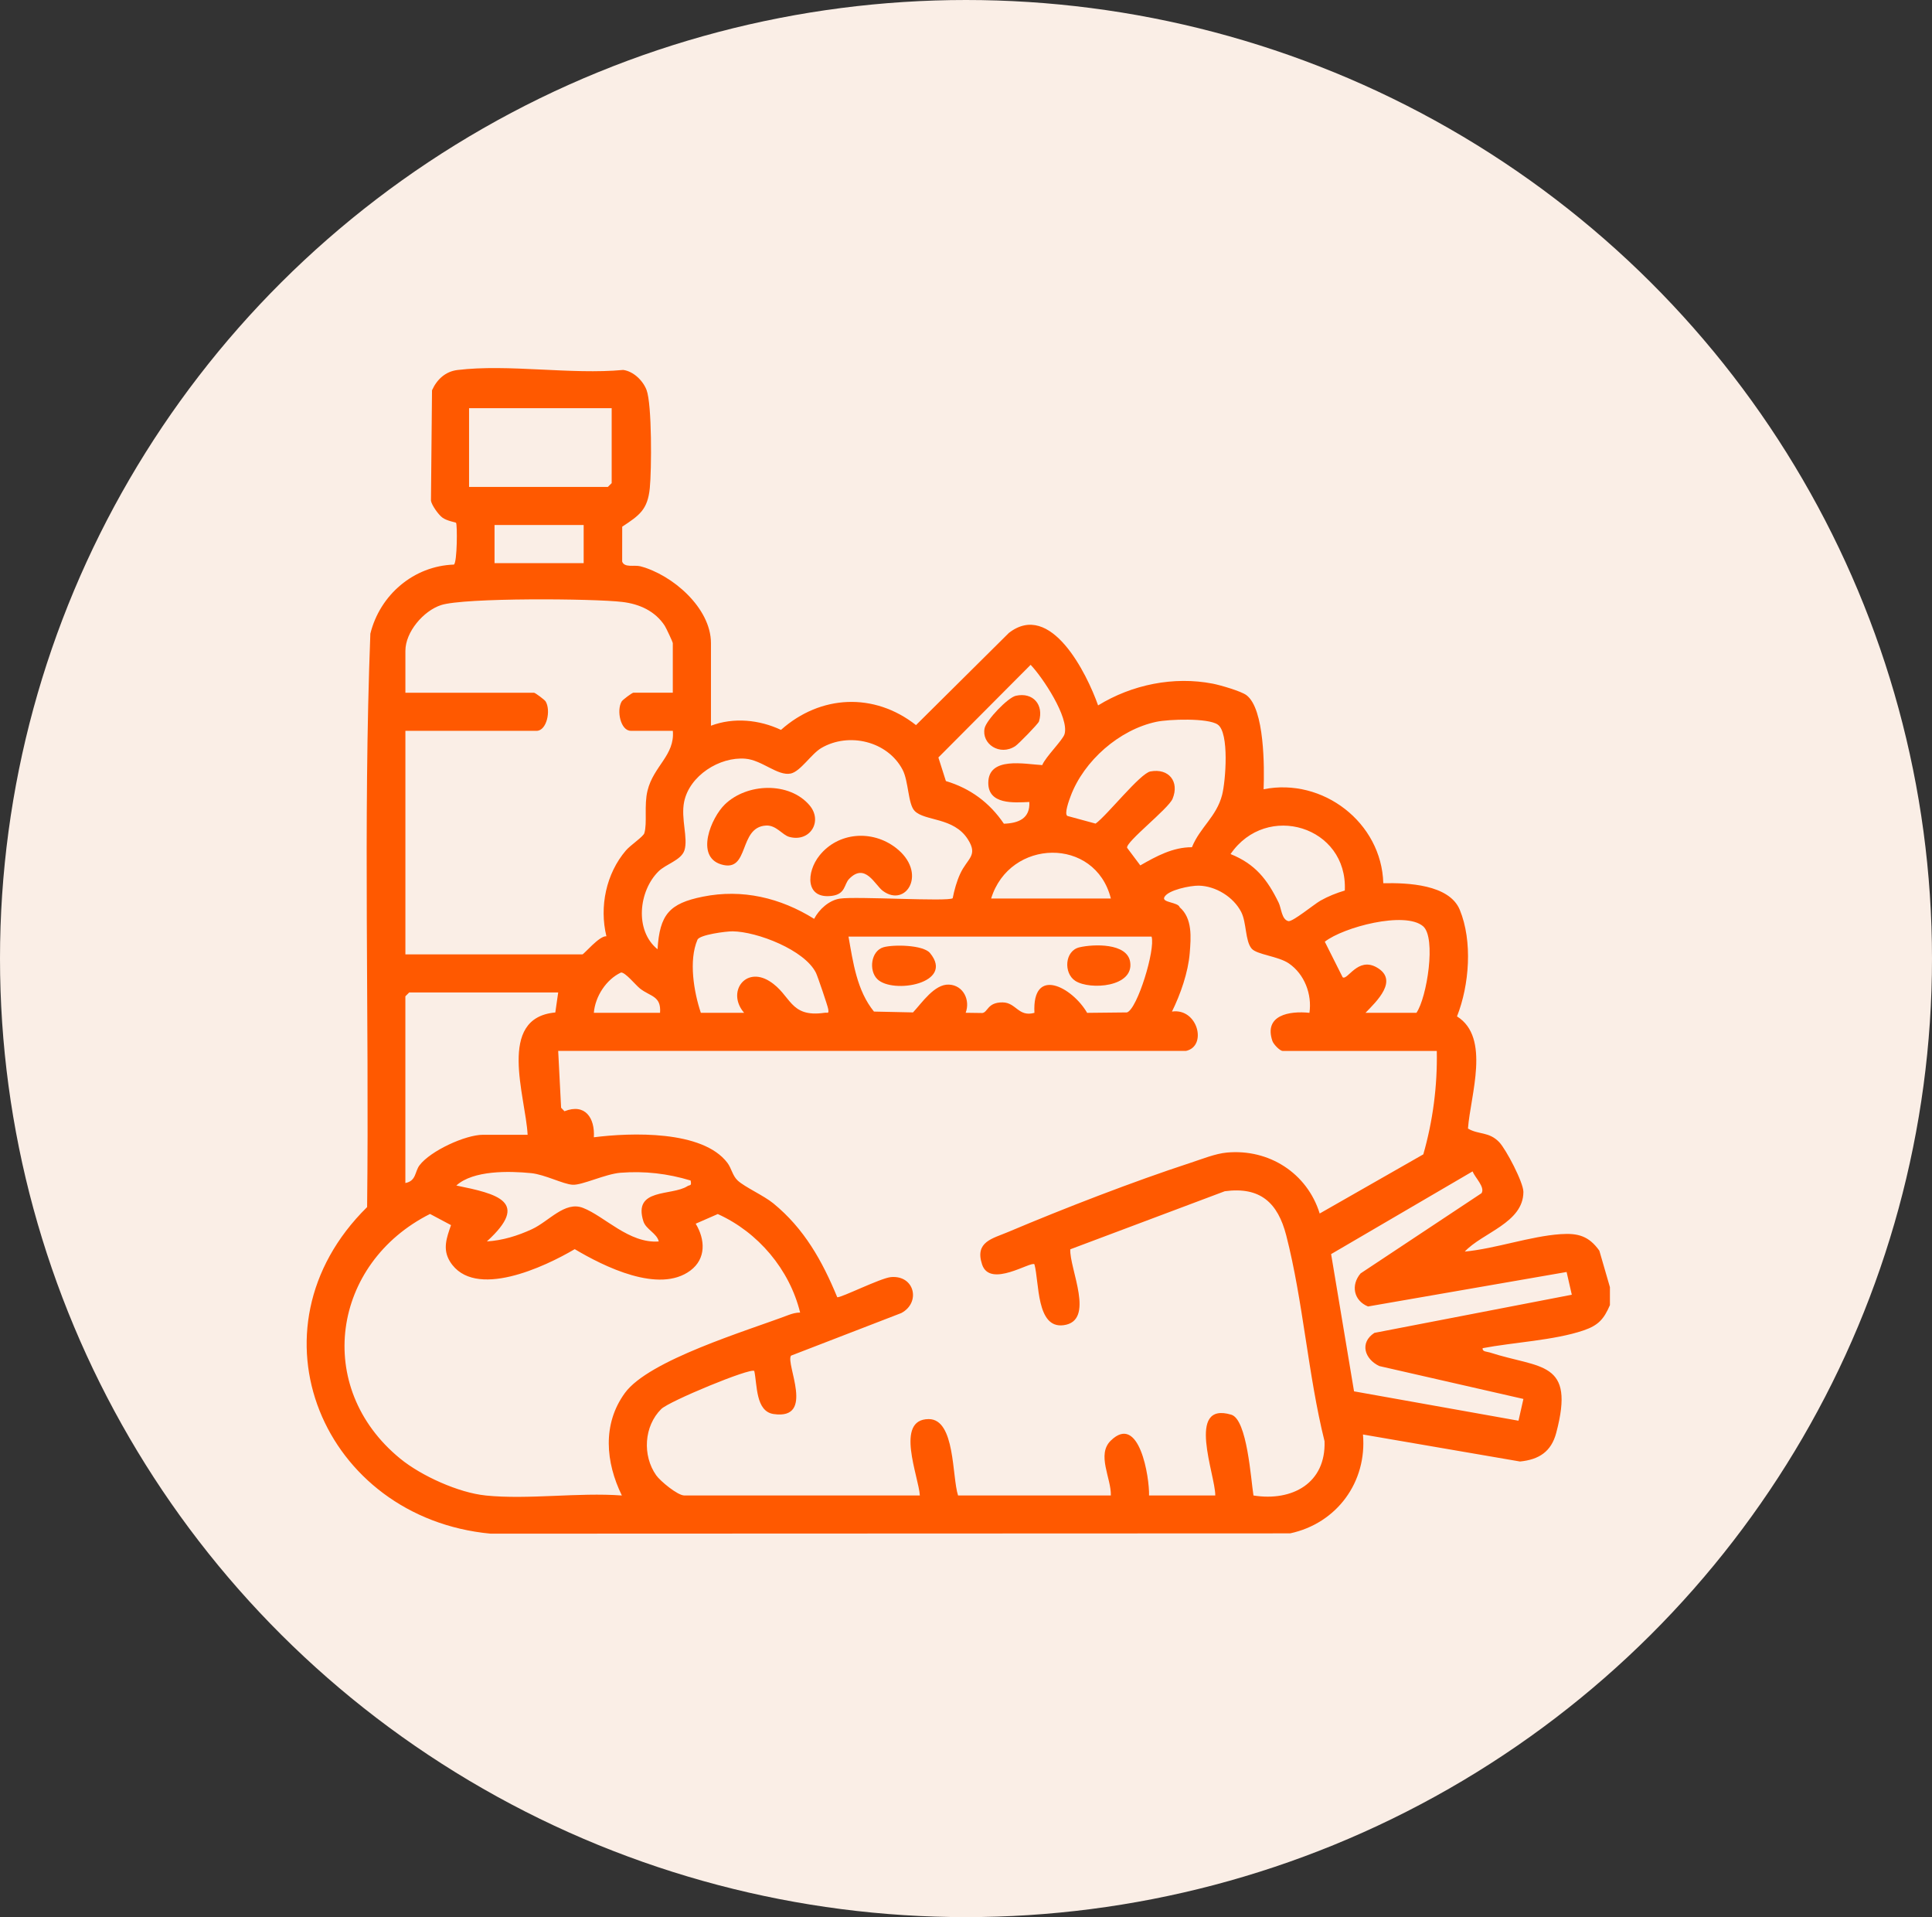
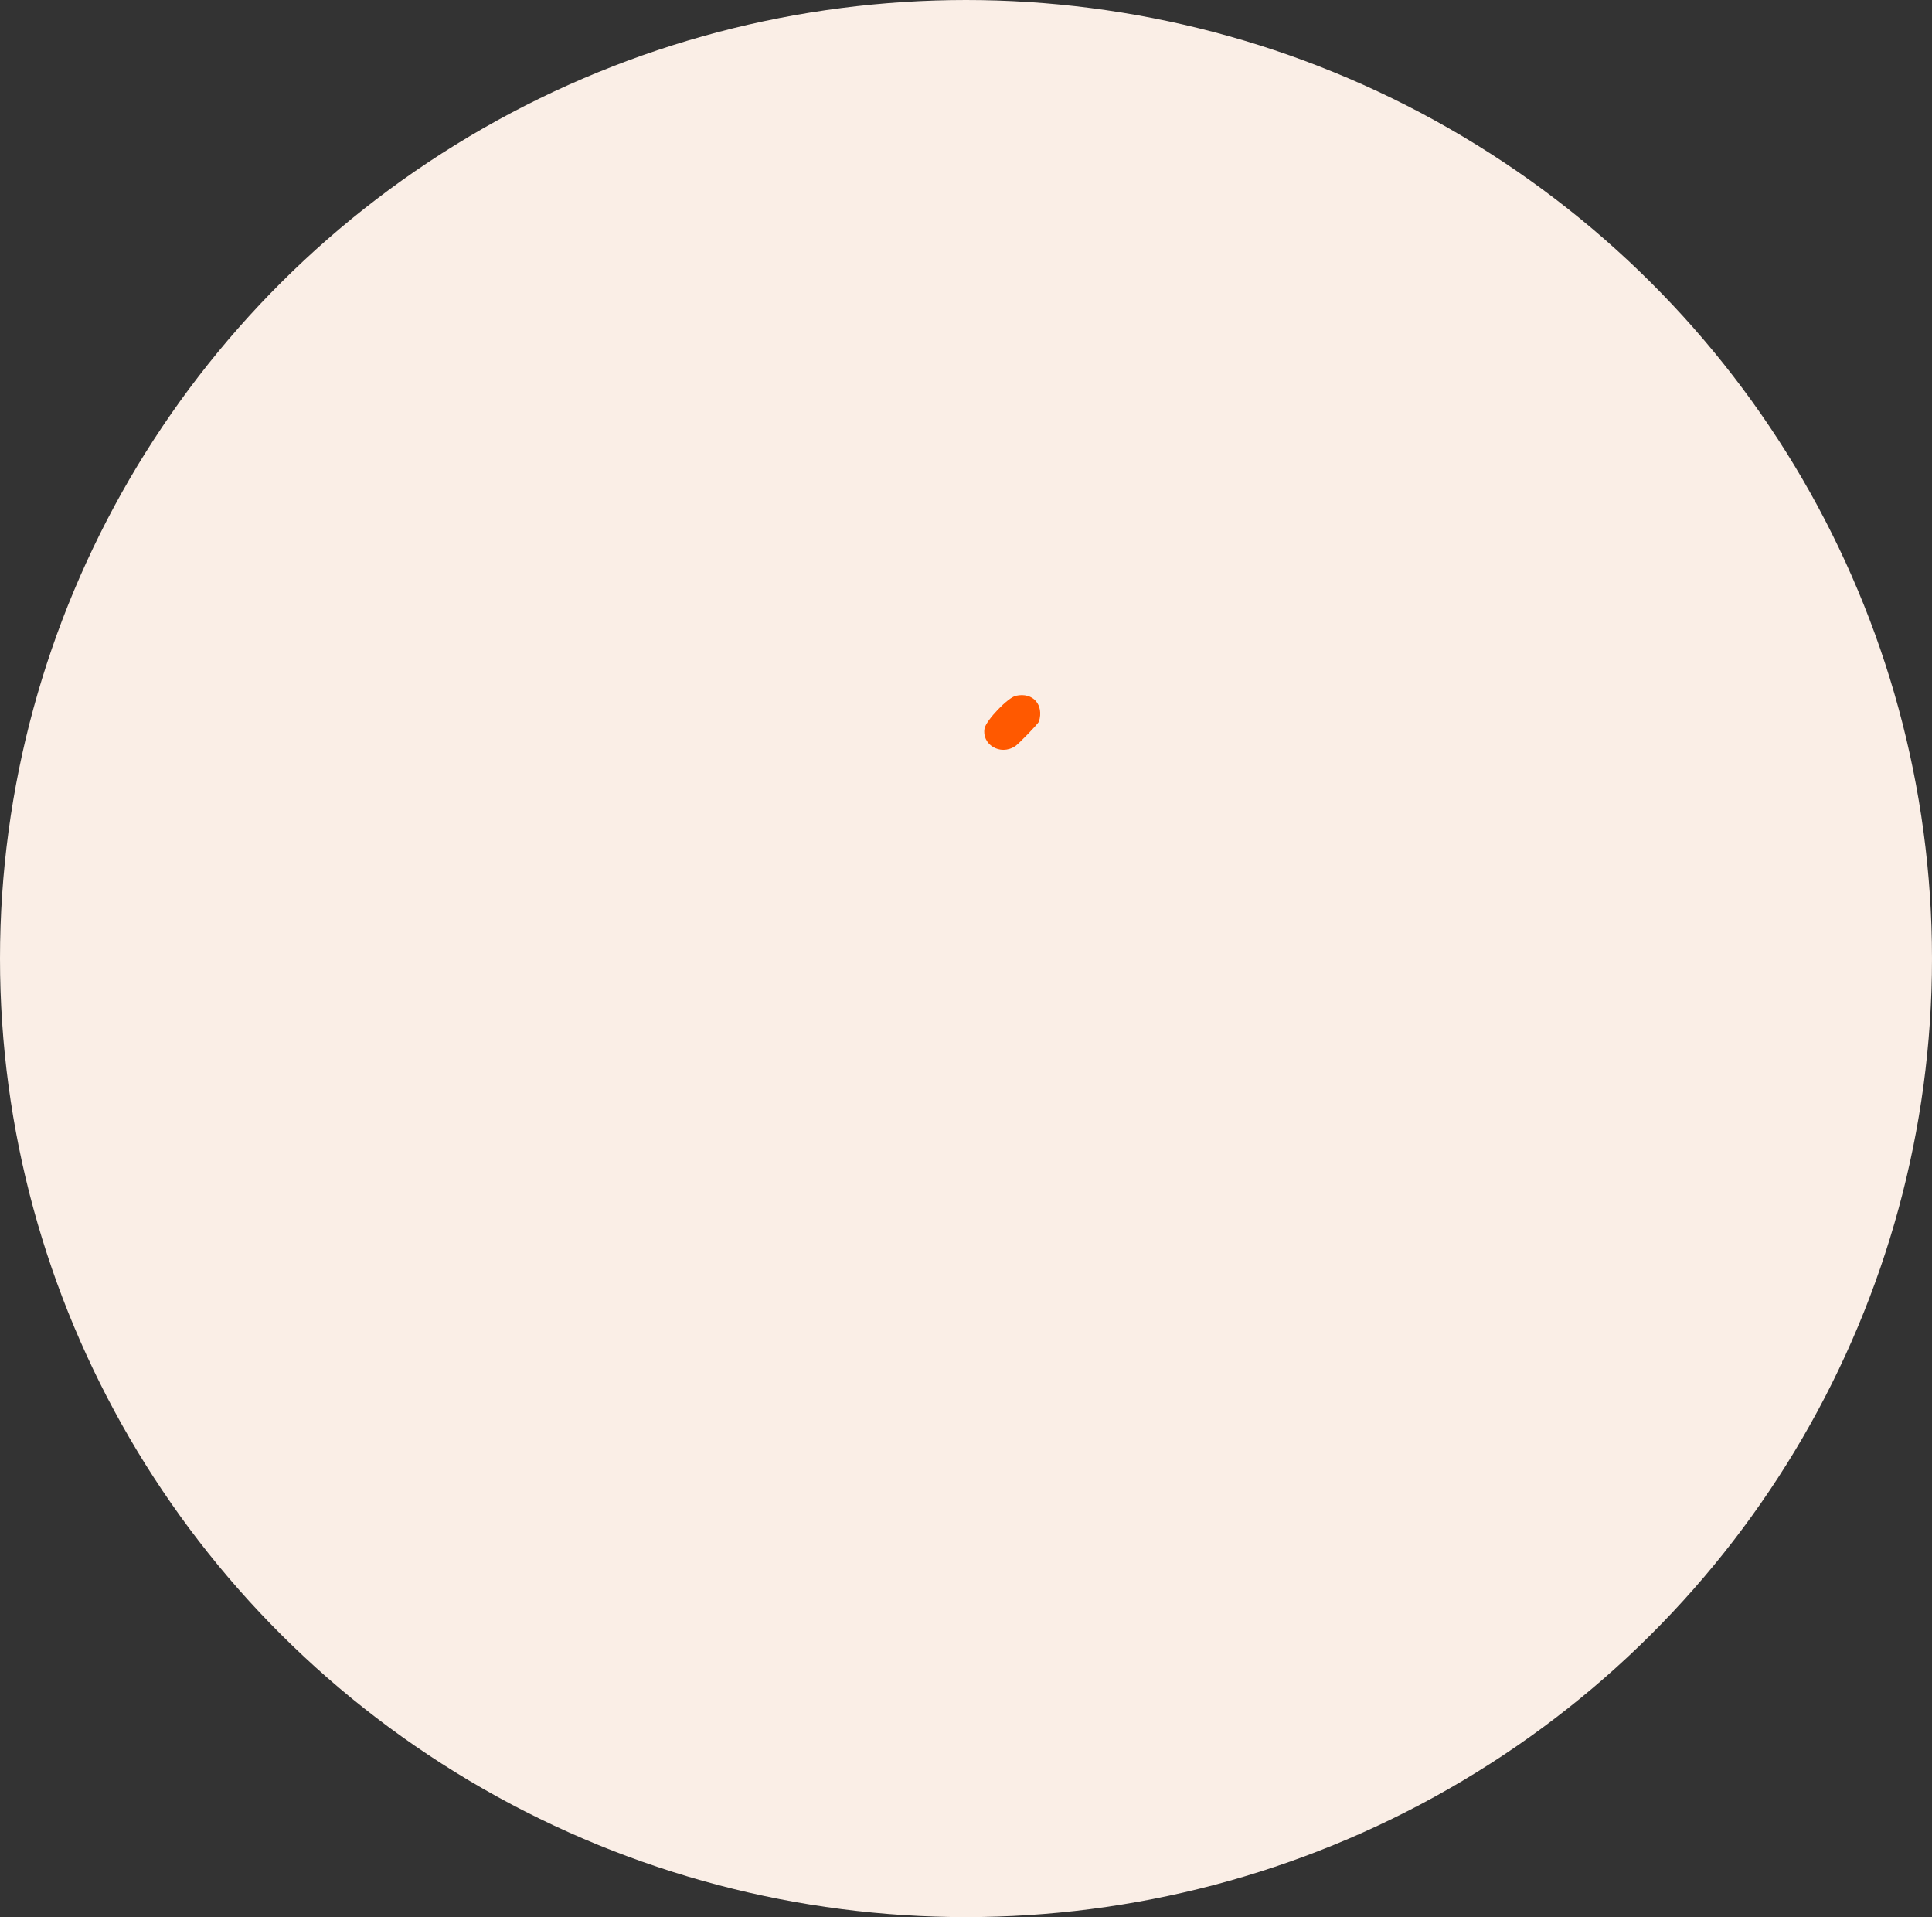
<svg xmlns="http://www.w3.org/2000/svg" width="126" height="125" viewBox="0 0 126 125" fill="none">
  <rect x="0" y="0" width="126" height="125" fill="#333333" stroke="none" />
  <ellipse cx="63" cy="62.5" rx="63" ry="62.5" fill="#FAEEE6" />
  <g clip-path="url(#clip0_9_500)">
-     <path d="M105 85.085C104.602 86.013 104.236 86.421 103.264 86.749C101.367 87.392 98.703 87.521 96.696 87.903C96.656 88.142 96.984 88.127 97.158 88.183C100.454 89.252 102.755 88.68 101.492 93.431C101.169 94.648 100.372 95.169 99.132 95.293L88.889 93.532C89.162 96.633 87.182 99.326 84.141 99.978L31.995 99.998C21.097 98.976 15.823 86.705 23.942 78.704C24.086 66.248 23.673 53.742 24.154 41.315C24.778 38.791 26.975 36.899 29.604 36.812C29.82 36.666 29.832 34.19 29.741 34.086C29.709 34.049 29.15 33.974 28.84 33.74C28.596 33.556 28.161 32.952 28.106 32.652L28.175 25.447C28.486 24.753 29.04 24.221 29.837 24.125C33.152 23.724 37.243 24.438 40.644 24.121C41.317 24.212 41.931 24.817 42.164 25.421C42.525 26.358 42.497 30.66 42.378 31.829C42.237 33.243 41.688 33.609 40.579 34.341L40.576 36.612C40.718 37.036 41.378 36.822 41.759 36.922C43.846 37.471 46.367 39.634 46.367 41.934V47.318C47.854 46.759 49.518 46.926 50.934 47.59C53.512 45.295 57.017 45.136 59.739 47.278L65.795 41.269C68.524 39.148 70.879 43.907 71.615 45.994C73.82 44.638 76.547 44.08 79.095 44.576C79.58 44.671 80.934 45.061 81.289 45.326C82.479 46.216 82.462 50.078 82.409 51.461C86.268 50.687 90.107 53.631 90.215 57.588C91.783 57.555 94.517 57.659 95.203 59.322C96.047 61.373 95.829 64.228 95.022 66.271C97.227 67.645 95.897 71.416 95.737 73.582C96.418 73.998 97.107 73.766 97.779 74.476C98.224 74.946 99.352 77.094 99.352 77.714C99.35 79.733 96.676 80.371 95.529 81.605C97.543 81.414 99.798 80.604 101.778 80.469C102.92 80.391 103.624 80.591 104.306 81.548L104.995 83.925V85.085H105ZM39.892 26.614H30.591V31.749H39.642L39.892 31.5V26.614ZM38.065 34.233H32.252V36.718H38.065V34.233ZM43.878 45.166V41.936C43.878 41.863 43.447 40.948 43.354 40.802C42.726 39.84 41.706 39.383 40.593 39.249C38.721 39.023 30.281 38.96 28.765 39.453C27.615 39.828 26.439 41.206 26.439 42.434V45.167H34.826C34.901 45.167 35.517 45.622 35.585 45.735C35.938 46.317 35.662 47.652 34.993 47.652H26.439V62.228H37.982C38.08 62.228 39.092 60.998 39.548 61.047C39.08 59.115 39.528 56.961 40.821 55.45C41.112 55.11 41.952 54.551 42.021 54.328C42.224 53.668 41.994 52.511 42.229 51.553C42.621 49.944 44.021 49.245 43.88 47.65H41.139C40.47 47.65 40.193 46.316 40.546 45.733C40.614 45.62 41.23 45.166 41.305 45.166H43.88H43.878ZM67.13 52.29C66.091 52.34 64.452 52.461 64.454 51.047C64.456 49.305 66.834 49.824 67.972 49.886C68.185 49.351 69.315 48.257 69.428 47.862C69.739 46.779 67.989 44.151 67.215 43.348L61.199 49.389L61.688 50.926C63.281 51.402 64.545 52.338 65.471 53.708C66.423 53.676 67.19 53.369 67.13 52.29ZM77.734 55.243C78.265 53.933 79.338 53.255 79.704 51.826C79.931 50.943 80.185 47.768 79.415 47.242C78.771 46.802 76.228 46.893 75.426 47.061C73.001 47.57 70.685 49.605 69.824 51.91C69.734 52.153 69.386 53.074 69.615 53.202L71.452 53.701C72.199 53.167 74.356 50.426 75.026 50.3C76.225 50.075 76.932 50.963 76.473 52.08C76.203 52.735 73.406 54.898 73.507 55.278L74.367 56.426C75.407 55.83 76.499 55.234 77.734 55.241V55.243ZM62.132 58.565C62.239 58.029 62.389 57.478 62.618 56.979C63.091 55.948 63.81 55.8 63.117 54.717C62.192 53.273 60.312 53.552 59.651 52.874C59.213 52.425 59.262 50.941 58.862 50.183C57.88 48.32 55.349 47.725 53.562 48.773C52.906 49.159 52.202 50.305 51.565 50.437C50.721 50.609 49.694 49.559 48.614 49.469C46.92 49.328 44.966 50.581 44.618 52.277C44.392 53.382 44.89 54.649 44.637 55.442C44.43 56.089 43.43 56.335 42.944 56.818C41.653 58.097 41.375 60.673 42.883 61.893C43.024 59.628 43.65 58.904 45.84 58.464C48.414 57.946 50.896 58.539 53.096 59.91C53.415 59.296 54.063 58.7 54.772 58.592C55.843 58.428 61.858 58.804 62.136 58.564L62.132 58.565ZM87.704 58.064C87.906 53.88 82.6 52.264 80.254 55.686C81.866 56.337 82.648 57.337 83.389 58.852C83.569 59.221 83.58 59.948 84.021 60.059C84.289 60.127 85.699 58.96 86.122 58.721C86.626 58.438 87.152 58.228 87.704 58.064ZM64.64 58.584H72.447C71.432 54.542 65.847 54.667 64.64 58.584ZM77.346 68.522H36.404L36.594 72.226L36.812 72.455C38.165 71.922 38.804 72.893 38.73 74.153C41.127 73.849 45.818 73.677 47.439 75.819C47.707 76.173 47.772 76.659 48.11 76.972C48.583 77.409 49.799 77.943 50.436 78.463C52.45 80.111 53.625 82.212 54.603 84.582C54.838 84.632 57.434 83.329 58.102 83.269C59.656 83.13 60.064 84.934 58.779 85.614L51.588 88.391C51.215 88.914 53.192 92.601 50.453 92.198C49.273 92.024 49.388 90.294 49.193 89.39C48.96 89.159 43.633 91.365 43.126 91.87C41.997 92.988 41.886 94.898 42.793 96.189C43.059 96.568 44.191 97.507 44.627 97.507H59.99C59.922 96.299 58.333 92.53 60.571 92.528C62.305 92.528 62.081 96.279 62.482 97.507H72.447C72.477 96.382 71.508 94.849 72.437 93.936C74.304 92.103 74.972 96.349 74.938 97.507H79.257C79.272 96.189 77.32 91.35 80.302 92.241C81.34 92.552 81.58 96.468 81.748 97.509C84.268 97.909 86.479 96.712 86.383 93.971C85.304 89.634 84.99 84.846 83.885 80.551C83.339 78.431 82.201 77.358 79.877 77.671L69.801 81.457C69.738 82.725 71.46 86.132 69.36 86.406C67.576 86.638 67.785 83.611 67.463 82.434C67.236 82.212 64.567 84.009 64.049 82.446C63.559 80.962 64.722 80.763 65.76 80.323C69.41 78.78 73.918 77.034 77.674 75.807C78.395 75.572 79.257 75.22 80.004 75.15C82.753 74.893 85.248 76.485 86.067 79.123L92.825 75.266C93.449 73.086 93.749 70.799 93.704 68.523H83.655C83.472 68.523 83.056 68.093 82.981 67.871C82.412 66.183 84.103 65.899 85.399 66.039C85.574 64.826 85.076 63.519 84.06 62.819C83.367 62.343 81.971 62.25 81.628 61.85C81.201 61.35 81.304 60.155 80.948 59.463C80.442 58.479 79.283 57.767 78.177 57.746C77.656 57.736 76.165 58.023 75.933 58.504C75.764 58.859 76.832 58.814 76.937 59.156C77.774 59.883 77.674 61.111 77.591 62.142C77.489 63.402 76.992 64.822 76.433 65.956C78.115 65.71 78.751 68.221 77.345 68.522H77.346ZM92.377 66.037C93.059 65.048 93.682 61.133 92.807 60.391C91.625 59.39 87.609 60.452 86.4 61.402L87.563 63.717C87.877 63.958 88.541 62.368 89.784 63.075C91.252 63.91 89.768 65.299 89.055 66.037H92.377ZM45.705 66.037H48.529C47.378 64.703 48.602 62.985 50.183 63.974C51.623 64.875 51.467 66.366 53.766 66.037C53.983 66.006 54.066 66.127 54.013 65.79C53.979 65.577 53.324 63.654 53.217 63.435C52.482 61.94 49.378 60.743 47.782 60.725C47.361 60.72 45.627 60.944 45.487 61.272C44.905 62.628 45.251 64.675 45.707 66.039L45.705 66.037ZM75.103 61.068H55.337C55.637 62.759 55.882 64.582 56.997 65.956L59.544 66.011C60.129 65.386 60.946 64.15 61.894 64.198C62.843 64.246 63.286 65.227 62.978 66.035L64.063 66.05C64.432 66.006 64.391 65.35 65.387 65.358C66.273 65.365 66.414 66.331 67.463 66.039C67.303 62.968 69.922 64.353 70.901 66.04L73.499 66.012C74.178 65.787 75.361 61.91 75.103 61.07V61.068ZM38.729 66.037H43.047C43.131 64.922 42.415 64.99 41.733 64.449C41.453 64.227 40.779 63.387 40.501 63.41C39.534 63.861 38.817 64.97 38.729 66.037ZM36.404 64.711H26.687L26.437 64.96V77.135C27.153 77.001 27.048 76.39 27.358 75.982C28.071 75.039 30.351 73.989 31.503 73.989H34.41C34.281 71.481 32.375 66.359 36.216 66.016L36.404 64.713V64.711ZM102.171 82.936L89.219 85.184C88.288 84.808 88.08 83.792 88.736 83.027L96.621 77.799C96.871 77.409 96.195 76.782 96.037 76.377L86.812 81.77L88.307 90.718L99.032 92.633L99.353 91.214L89.957 89.07C88.997 88.618 88.651 87.548 89.635 86.906L102.509 84.419L102.169 82.932L102.171 82.936ZM45.041 76.971C43.538 76.518 42.047 76.342 40.468 76.466C39.479 76.544 37.963 77.288 37.341 77.248C36.718 77.208 35.537 76.582 34.64 76.491C33.212 76.349 30.864 76.297 29.761 77.298C32.423 77.842 34.61 78.343 31.753 80.942C32.773 80.883 33.771 80.572 34.69 80.147C35.808 79.63 36.835 78.299 38.018 78.755C39.433 79.301 41.025 81.09 42.962 80.946C42.848 80.416 42.127 80.161 41.959 79.63C41.268 77.444 43.795 77.996 44.828 77.343C44.998 77.236 45.119 77.353 45.041 76.971ZM31.669 97.509C34.467 97.791 37.709 97.298 40.556 97.509C39.498 95.345 39.273 92.862 40.751 90.829C42.315 88.676 48.716 86.771 51.428 85.74C51.671 85.649 51.922 85.581 52.182 85.581C51.495 82.776 49.448 80.347 46.812 79.158L45.372 79.787C45.991 80.81 46.065 82.063 45.029 82.839C42.986 84.373 39.383 82.579 37.482 81.447C35.547 82.592 30.925 84.776 29.351 82.262C28.844 81.45 29.133 80.692 29.414 79.88L28.045 79.152C21.656 82.361 20.418 90.462 26.103 95.107C27.474 96.228 29.909 97.33 31.669 97.507V97.509Z" fill="#FF5900" />
-     <path d="M52.794 52.506C53.681 53.545 52.828 54.936 51.475 54.567C51.02 54.443 50.626 53.794 49.967 53.827C48.13 53.918 48.915 56.934 47.03 56.36C45.331 55.844 46.374 53.319 47.278 52.446C48.712 51.059 51.466 50.951 52.796 52.506H52.794Z" fill="#FF5900" />
-     <path d="M55.382 57.302C55.035 57.659 55.159 58.298 54.244 58.413C52.505 58.632 52.58 56.859 53.444 55.781C54.665 54.255 56.87 54.091 58.411 55.269C60.526 56.888 59.105 59.219 57.577 58.087C57.06 57.704 56.431 56.227 55.384 57.301L55.382 57.302Z" fill="#FF5900" />
-     <path d="M57.211 63.836C56.642 63.266 56.807 61.999 57.614 61.764C58.258 61.576 60.208 61.601 60.654 62.142C62.29 64.124 58.211 64.837 57.211 63.836Z" fill="#FF5900" />
-     <path d="M70.405 61.765C71.329 61.553 73.504 61.476 73.705 62.715C73.973 64.364 71.084 64.568 70.13 63.956C69.355 63.458 69.426 61.989 70.405 61.765Z" fill="#FF5900" />
-     <path d="M66.254 45.365C67.379 45.117 68.088 45.96 67.76 47.038C67.712 47.194 66.418 48.515 66.218 48.646C65.206 49.315 63.998 48.503 64.214 47.482C64.327 46.951 65.73 45.479 66.254 45.365Z" fill="#FF5900" />
+     <path d="M66.254 45.365C67.379 45.117 68.088 45.96 67.76 47.038C67.712 47.194 66.418 48.515 66.218 48.646C65.206 49.315 63.998 48.503 64.214 47.482C64.327 46.951 65.73 45.479 66.254 45.365" fill="#FF5900" />
  </g>
  <defs>
    <clipPath id="clip0_9_500">
      <rect width="85" height="76" fill="white" transform="translate(20 24)" />
    </clipPath>
  </defs>
</svg>